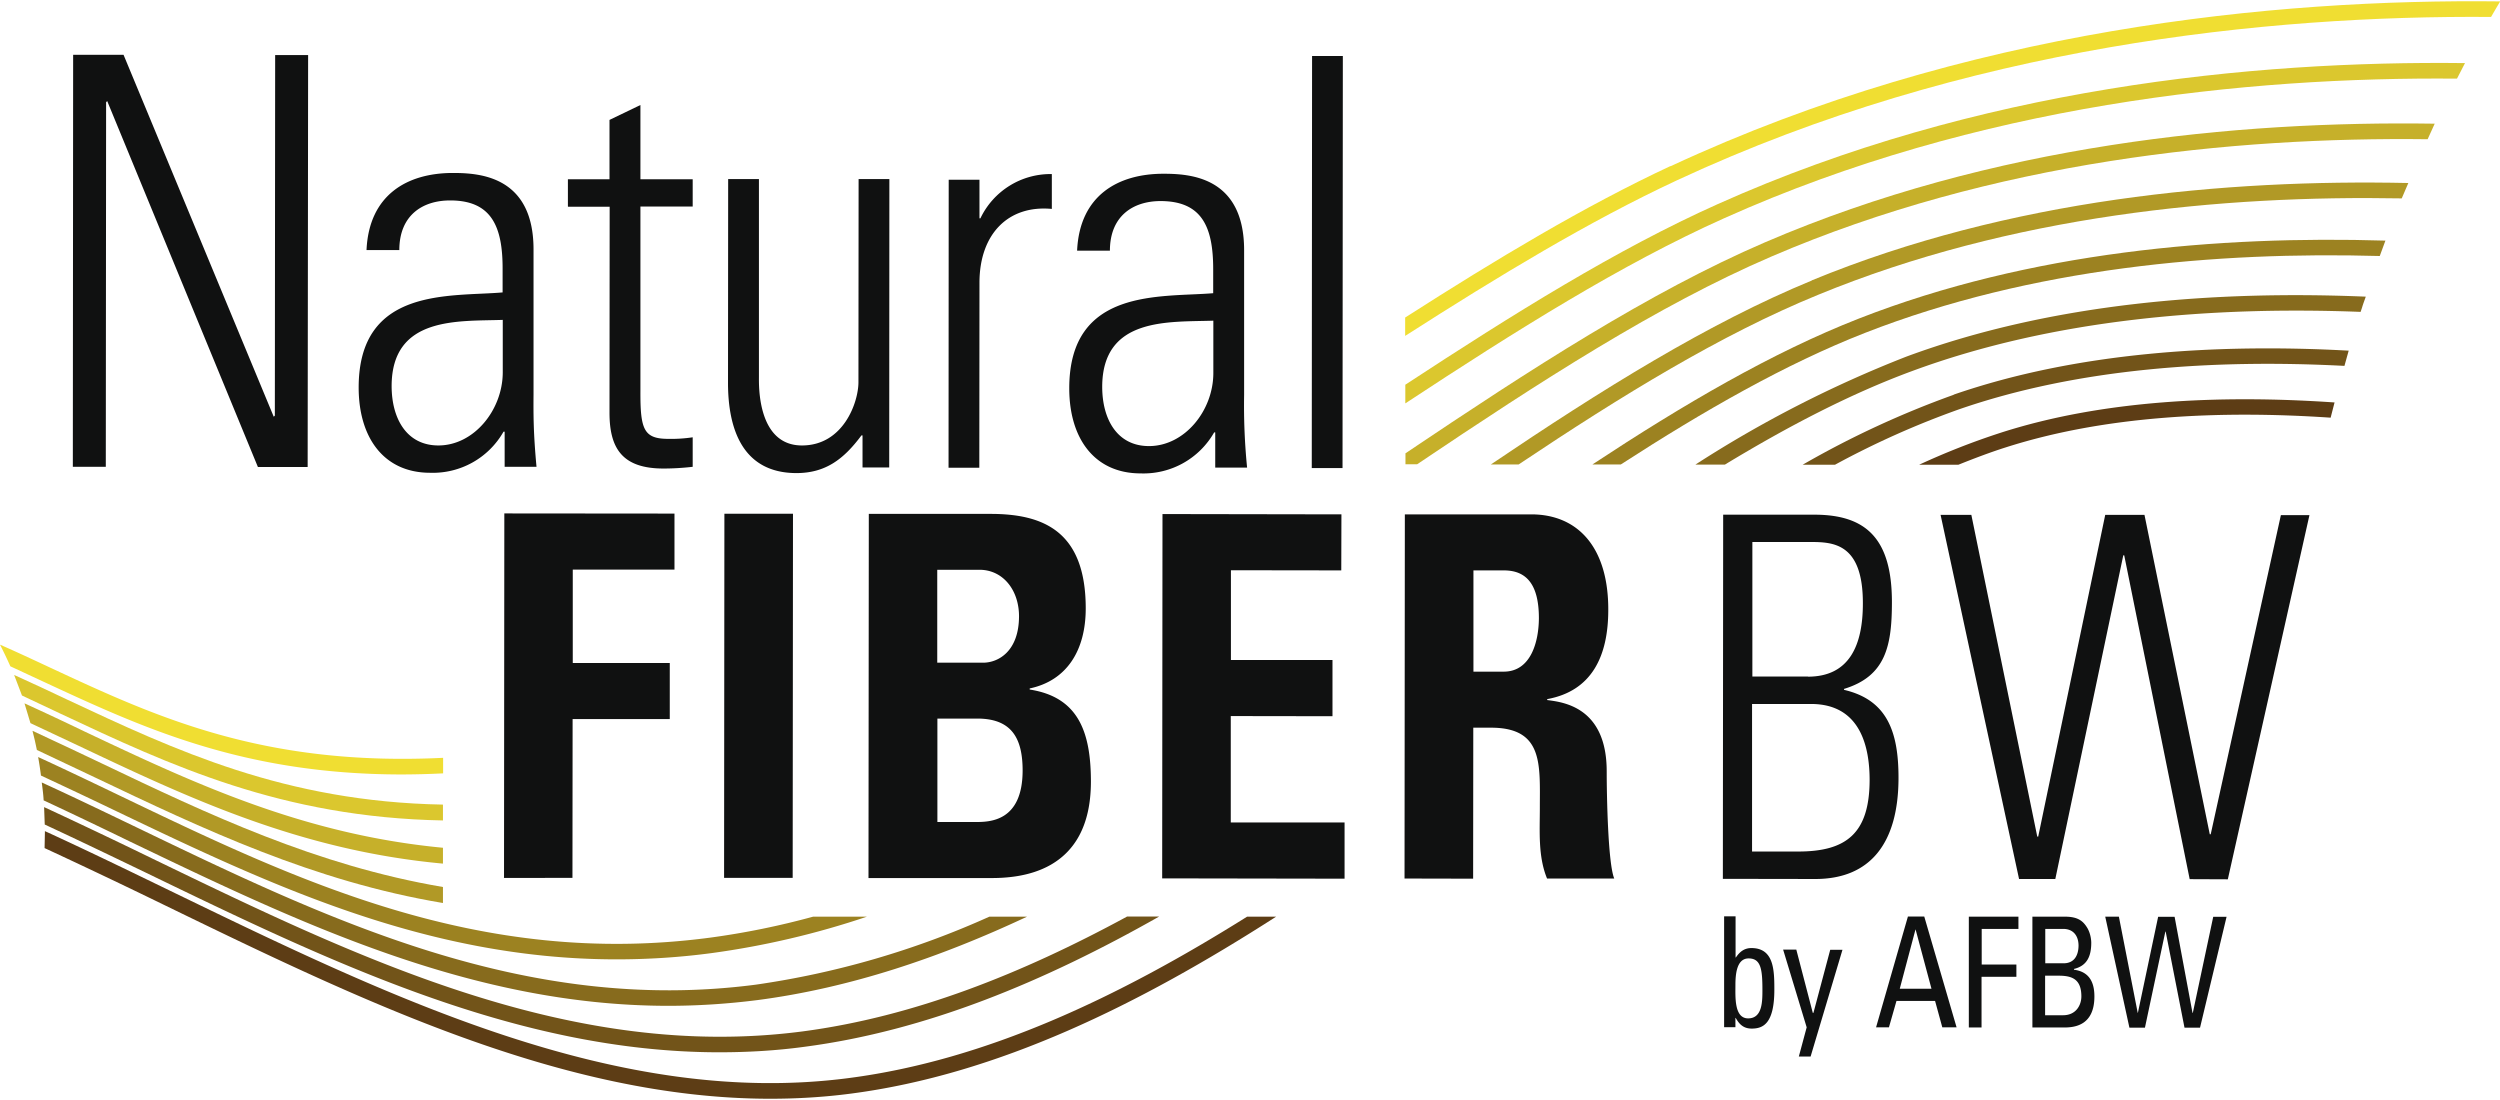
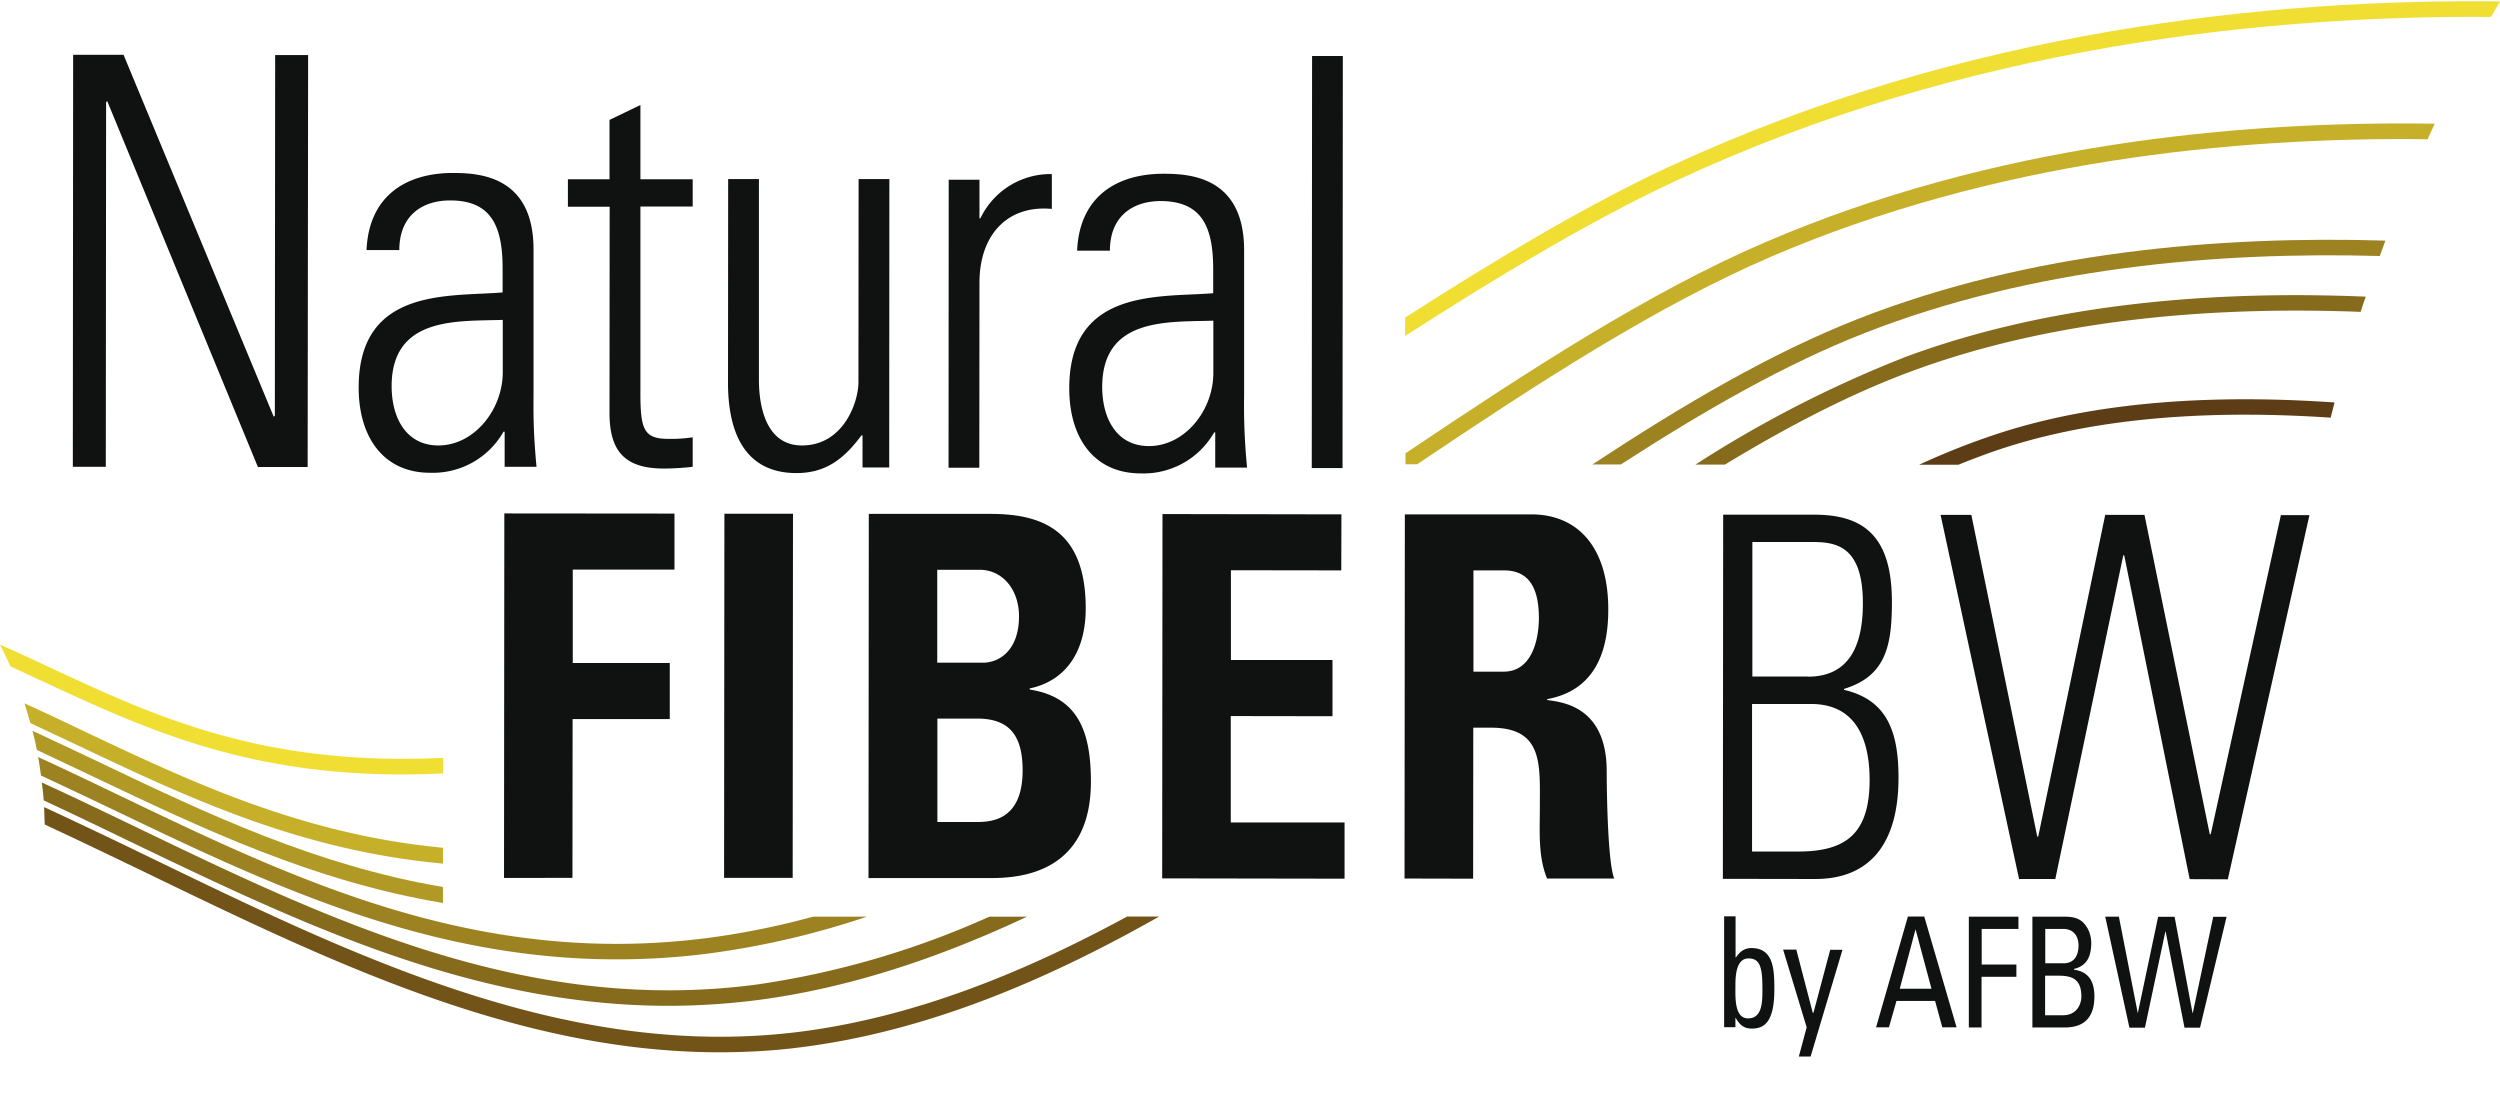
<svg xmlns="http://www.w3.org/2000/svg" id="Logo" viewBox="0 0 159.27 69.92" width="300" height="132">
  <defs>
    <style>
      .cls-1{fill:#f0de32}.cls-2{fill:#876b1d}.cls-3{fill:#9c8221}.cls-4{fill:#b19926}.cls-5{fill:#dbc72e}.cls-6{fill:#c6b02a}.cls-8{fill:#725419}.cls-9{fill:#5d3d15}
    </style>
  </defs>
  <path fill="#101111" d="m4.64 29.65.02-26.24h3.21l9.57 23.06.07-.07.02-22.97h2.1l-.03 26.24h-3.17L6.83 6.36l-.07.07-.02 23.23h-2.1Zm27.51-2.23h-.07a5.18 5.18 0 0 1-4.68 2.62c-2.94 0-4.55-2.23-4.55-5.43 0-6.43 5.83-5.77 9.17-6.06v-1.53c0-2.69-.72-4.33-3.34-4.33-1.8 0-3.24.98-3.24 3.16h-2.09c.16-3.54 2.62-4.91 5.5-4.91 1.67 0 5.14.18 5.14 4.87v9.23c-.01 1.31-.01 2.47.19 4.62h-2.03v-2.25.01Zm-.12-7.12c-2.81.1-7.07-.26-7.08 4.21 0 2.07.95 3.79 2.98 3.79 2.26 0 4.09-2.25 4.1-4.65v-3.34Zm4.15-7.22v-1.74h2.65V7.56l1.97-.95v4.73h3.33v1.74H40.8v11.78c-.01 2.44.22 3.02 1.79 3.02a9.2 9.2 0 0 0 1.54-.1v1.88c-.6.07-1.24.11-1.86.11-2.65 0-3.44-1.31-3.44-3.56l.01-13.12h-2.65v-.01Zm20.48-1.73-.01 18.35h-1.7v-2.04h-.07c-1.15 1.55-2.32 2.4-4.15 2.4-3.4-.01-4.35-2.77-4.35-5.75l.01-12.98h1.96v12.6c0 .52-.11 4.37 2.74 4.37 2.65 0 3.6-2.76 3.6-4.03l.01-12.94h1.96v.02Zm5.74 2.48h.06a4.95 4.95 0 0 1 4.55-2.82v2.22c-2.78-.26-4.6 1.6-4.61 4.68l-.01 11.81h-1.96l.01-18.35h1.96v2.47Zm15.02 13.64h-.07a5.18 5.18 0 0 1-4.68 2.61c-2.94 0-4.55-2.22-4.55-5.42 0-6.43 5.83-5.78 9.17-6.06v-1.53c0-2.7-.72-4.33-3.34-4.34-1.8 0-3.24.98-3.24 3.16h-2.09c.16-3.53 2.62-4.9 5.5-4.9 1.67 0 5.14.18 5.14 4.87v9.23a40 40 0 0 0 .19 4.62h-2.03v-2.25Zm-.12-7.12c-2.81.1-7.07-.26-7.08 4.21 0 2.07.95 3.78 2.98 3.78 2.26 0 4.09-2.24 4.1-4.64v-3.35Zm6.27 9.38.02-26.24h1.96l-.02 26.25h-1.96Zm-51.46 26.1.02-23.2 10.84.01v3.57h-6.48v5.95h6.18v3.57h-6.19l-.01 10.12H32.1l.01-.02Zm14.02.02.02-23.2h4.37l-.02 23.2h-4.37Zm9.2.01.02-23.2h7.75c3.33 0 6.07 1.07 6.07 6.02 0 2.67-1.2 4.6-3.57 5.1v.07c3.1.48 3.9 2.7 3.9 5.88-.01 5.88-4.61 6.14-6.46 6.13h-7.72.01Zm4.38-13.72h2.92c.95 0 2.28-.7 2.29-2.95 0-1.7-1.04-2.97-2.52-2.97h-2.69v5.92Zm0 10.15h2.42c.92 0 3.01-.02 3.02-3.27 0-2.06-.69-3.32-2.89-3.32h-2.54v6.59h-.02Zm14.33 3.58.02-23.2 11.4.02-.01 3.57-7.03-.01v5.72h6.47v3.58l-6.48-.01v6.78h7.25v3.58l-11.62-.02Zm19.81.03-4.37-.01.02-23.2h8.07c2.98.01 4.9 2.13 4.89 6.08 0 2.96-1.05 5.17-3.89 5.69v.06c.95.13 3.8.4 3.79 4.56 0 1.48.08 5.85.48 6.81h-4.28c-.58-1.41-.46-3-.46-4.5 0-2.76.24-5.11-3.11-5.11h-1.13l-.01 9.6v.01Zm.01-13.19h1.94c1.74 0 2.23-1.92 2.24-3.4 0-2.22-.84-3.05-2.23-3.05h-1.94v6.45Zm15.9 13.2.02-23.2h5.81c3.27 0 4.94 1.5 4.94 5.57 0 2.8-.4 4.72-3.05 5.53v.06c2.75.64 3.47 2.67 3.47 5.6 0 4.17-1.8 6.45-5.3 6.45l-5.9-.01h.01Zm5.42-12.88c2.66 0 3.5-2.03 3.5-4.66.01-3.86-1.9-3.92-3.37-3.92h-3.67v8.57h3.55Zm-3.57 11.14h2.95c3.06 0 4.54-1.15 4.55-4.55 0-2.06-.55-4.85-3.73-4.85h-3.76v9.41Zm22.51-21.45h2.5l4.16 20.35h.06l4.47-20.33h1.82l-5.2 23.2-2.43-.01-4.17-20.63h-.06l-4.33 20.62h-2.31l-5-23.2h1.96l4.2 20.5h.06l4.27-20.5Zm-23.56 32.64h-.72V58.3h.73v2.62h.02c.26-.39.56-.6.99-.6 1.44 0 1.46 1.42 1.46 2.65 0 2.17-.72 2.48-1.44 2.48-.47 0-.77-.22-1.02-.68h-.02v.6Zm.81-.56c.91 0 .91-1.08.91-1.82 0-1.32-.1-2-.88-2s-.84 1.06-.84 1.71c0 .75-.08 2.11.81 2.11Zm4.14-.35h.02l1.07-4.02h.78l-2.03 6.8h-.75l.5-1.86-1.5-4.95h.84l1.05 4.03h.02Zm6.05-6.14h1.03l2.06 7.06h-.91l-.46-1.68h-2.46l-.48 1.68h-.82l2.03-7.06Zm.49.83h-.02l-1 3.77h2.02l-1.01-3.77Zm3.38 6.24v-7.06h3.16v.78h-2.34v2.27h2.21v.78h-2.22v3.23h-.81Zm4.05 0v-7.06h2.08c.88 0 1.18.33 1.42.72.22.38.25.8.25.94 0 .88-.28 1.47-1.1 1.67v.05c.91.12 1.3.72 1.3 1.7 0 1.8-1.19 1.98-1.91 1.98h-2.04Zm.81-4.09h1.18c.63 0 .94-.44.95-1.12 0-.59-.3-1.07-.98-1.07h-1.14v2.2Zm0 3.31h1.14c.86 0 1.17-.68 1.17-1.2 0-1.12-.62-1.32-1.45-1.32h-.86v2.52Zm3.84-6.28h.86l1.2 6.13h.01l1.29-6.12h1.05l1.14 6.12h.02l1.3-6.12h.85l-1.69 7.06h-.99l-1.2-6.12h-.02l-1.3 6.12h-.99l-1.54-7.07Z" />
  <path d="M106.42 10.5c-5.48 2.56-11.09 5.93-16.9 9.65v1.17c5.98-3.83 11.73-7.31 17.31-9.91C125.27 2.82 144.5.89 158.7 1c.2-.33.38-.67.58-.99-14.36-.17-34.02 1.73-52.85 10.5Z" class="cls-1" />
-   <path d="M109.42 12.93c-6.41 2.87-13.01 6.99-19.89 11.5v1.19c7.04-4.63 13.78-8.87 20.3-11.79 16.2-7.27 33.35-9.02 46.7-8.9l.51-.99c-13.54-.16-31.06 1.56-47.62 8.99Z" class="cls-5" />
  <path d="M112.44 15.36c-7.36 3.17-14.94 8.09-22.9 13.44v.7h.74c7.85-5.28 15.33-10.12 22.56-13.23 14.18-6.1 29.4-7.63 41.82-7.48l.45-.99c-12.62-.19-28.17 1.32-42.67 7.56Z" class="cls-6" />
-   <path d="M115.43 17.79c-6.61 2.72-13.4 6.96-20.45 11.72h1.77c6.58-4.4 12.9-8.28 19.06-10.8 12.34-5.08 25.78-6.36 37.2-6.15l.42-.98c-11.63-.25-25.38 1.01-38 6.2Z" class="cls-4" />
  <path d="M151.97 15.25c-10.59-.32-22.63.7-33.53 4.96-5.53 2.16-11.18 5.47-16.99 9.3h1.81c5.32-3.44 10.49-6.4 15.55-8.38 10.64-4.16 22.41-5.19 32.8-4.9l.36-.98Z" class="cls-3" />
  <path d="M121.45 22.64a75.04 75.04 0 0 0-13.44 6.88h1.88c4.04-2.45 8-4.51 11.9-5.95 9.08-3.36 19.28-4.14 28.6-3.78l.09-.27c.07-.24.16-.47.24-.7-9.52-.4-19.97.38-29.27 3.82Z" class="cls-2" />
-   <path d="M124.47 25.07a59.52 59.52 0 0 0-9.63 4.46h2.06a55.35 55.35 0 0 1 7.9-3.53c7.62-2.64 16.32-3.2 24.56-2.77l.27-.97c-8.41-.46-17.34.1-25.16 2.8Z" class="cls-8" />
  <path d="M127.49 27.48a46.57 46.57 0 0 0-5.23 2.05h2.5c1-.4 2.02-.79 3.03-1.11 6.29-2.01 13.57-2.37 20.69-1.89l.25-.97c-7.3-.5-14.78-.15-21.24 1.92Z" class="cls-9" />
  <path d="m.66 42.37 2.13.99c6.25 2.9 12.66 5.89 22.78 5.9a55 55 0 0 0 2.66-.07v-.99c-11.5.56-18.36-2.64-25.02-5.74-1.07-.5-2.14-1-3.21-1.47.23.45.45.91.66 1.38Z" class="cls-1" />
-   <path d="M28.22 52.18v-1C18.15 51 11.13 47.7 4.3 44.5c-1.14-.54-2.27-1.07-3.4-1.58l.5 1.31 2.48 1.17c6.94 3.26 14.07 6.6 24.34 6.79Z" class="cls-5" />
  <path d="M28.22 54.94v-1.01c-8.94-.85-15.97-4.16-22.82-7.4a187.5 187.5 0 0 0-3.84-1.8l.38 1.26 3.04 1.43c6.96 3.3 14.1 6.68 23.24 7.52Z" class="cls-6" />
  <path d="M2.07 46.48c.1.4.2.8.28 1.22l3.7 1.75c6.88 3.28 13.92 6.62 22.17 8v-1.02c-8.07-1.37-14.99-4.65-21.75-7.88-1.48-.7-2.94-1.4-4.4-2.07Z" class="cls-4" />
  <path d="M51.8 58.32a50.12 50.12 0 0 1-6.59 1.34C30.52 61.6 18.86 56 7.57 50.58c-1.73-.83-3.44-1.65-5.14-2.43.07.39.13.78.18 1.18 1.5.7 3.01 1.41 4.53 2.14 9.83 4.71 19.94 9.56 32.11 9.57 1.97 0 4-.12 6.09-.4a53.53 53.53 0 0 0 9.89-2.32H51.8Z" class="cls-3" />
  <path d="M63.03 58.32a55.33 55.33 0 0 1-14.87 4.33c-14.68 1.92-27.3-4.16-39.5-10.04-2.02-.97-4.01-1.93-6-2.84.05.38.1.76.12 1.14 1.8.84 3.62 1.71 5.45 2.6C18.95 58.66 30 63.98 42.53 64c1.89 0 3.8-.12 5.76-.37 5.85-.77 11.56-2.69 17.14-5.31h-2.4Z" class="cls-2" />
  <path d="M71.79 58.32c-6.72 3.65-13.6 6.38-20.66 7.31-14.68 1.92-28.26-4.64-41.38-10.99a407.76 407.76 0 0 0-6.94-3.3l.04 1.11c2.13.99 4.29 2.03 6.47 3.08 11.63 5.63 23.6 11.42 36.48 11.43 1.8 0 3.62-.1 5.45-.35 7.77-1.02 15.28-4.15 22.6-8.3h-2.06Z" class="cls-8" />
-   <path d="M79.45 58.32c-8.2 5.14-16.63 9.14-25.36 10.28-14.68 1.93-29.2-5.12-43.25-11.93-2.7-1.31-5.36-2.6-7.98-3.8v.08l-.02 1a438.1 438.1 0 0 1 7.57 3.6c12.53 6.09 25.44 12.35 38.62 12.37 1.72 0 3.46-.1 5.2-.33 9.36-1.23 18.35-5.67 27.07-11.27h-1.85Z" class="cls-9" />
</svg>